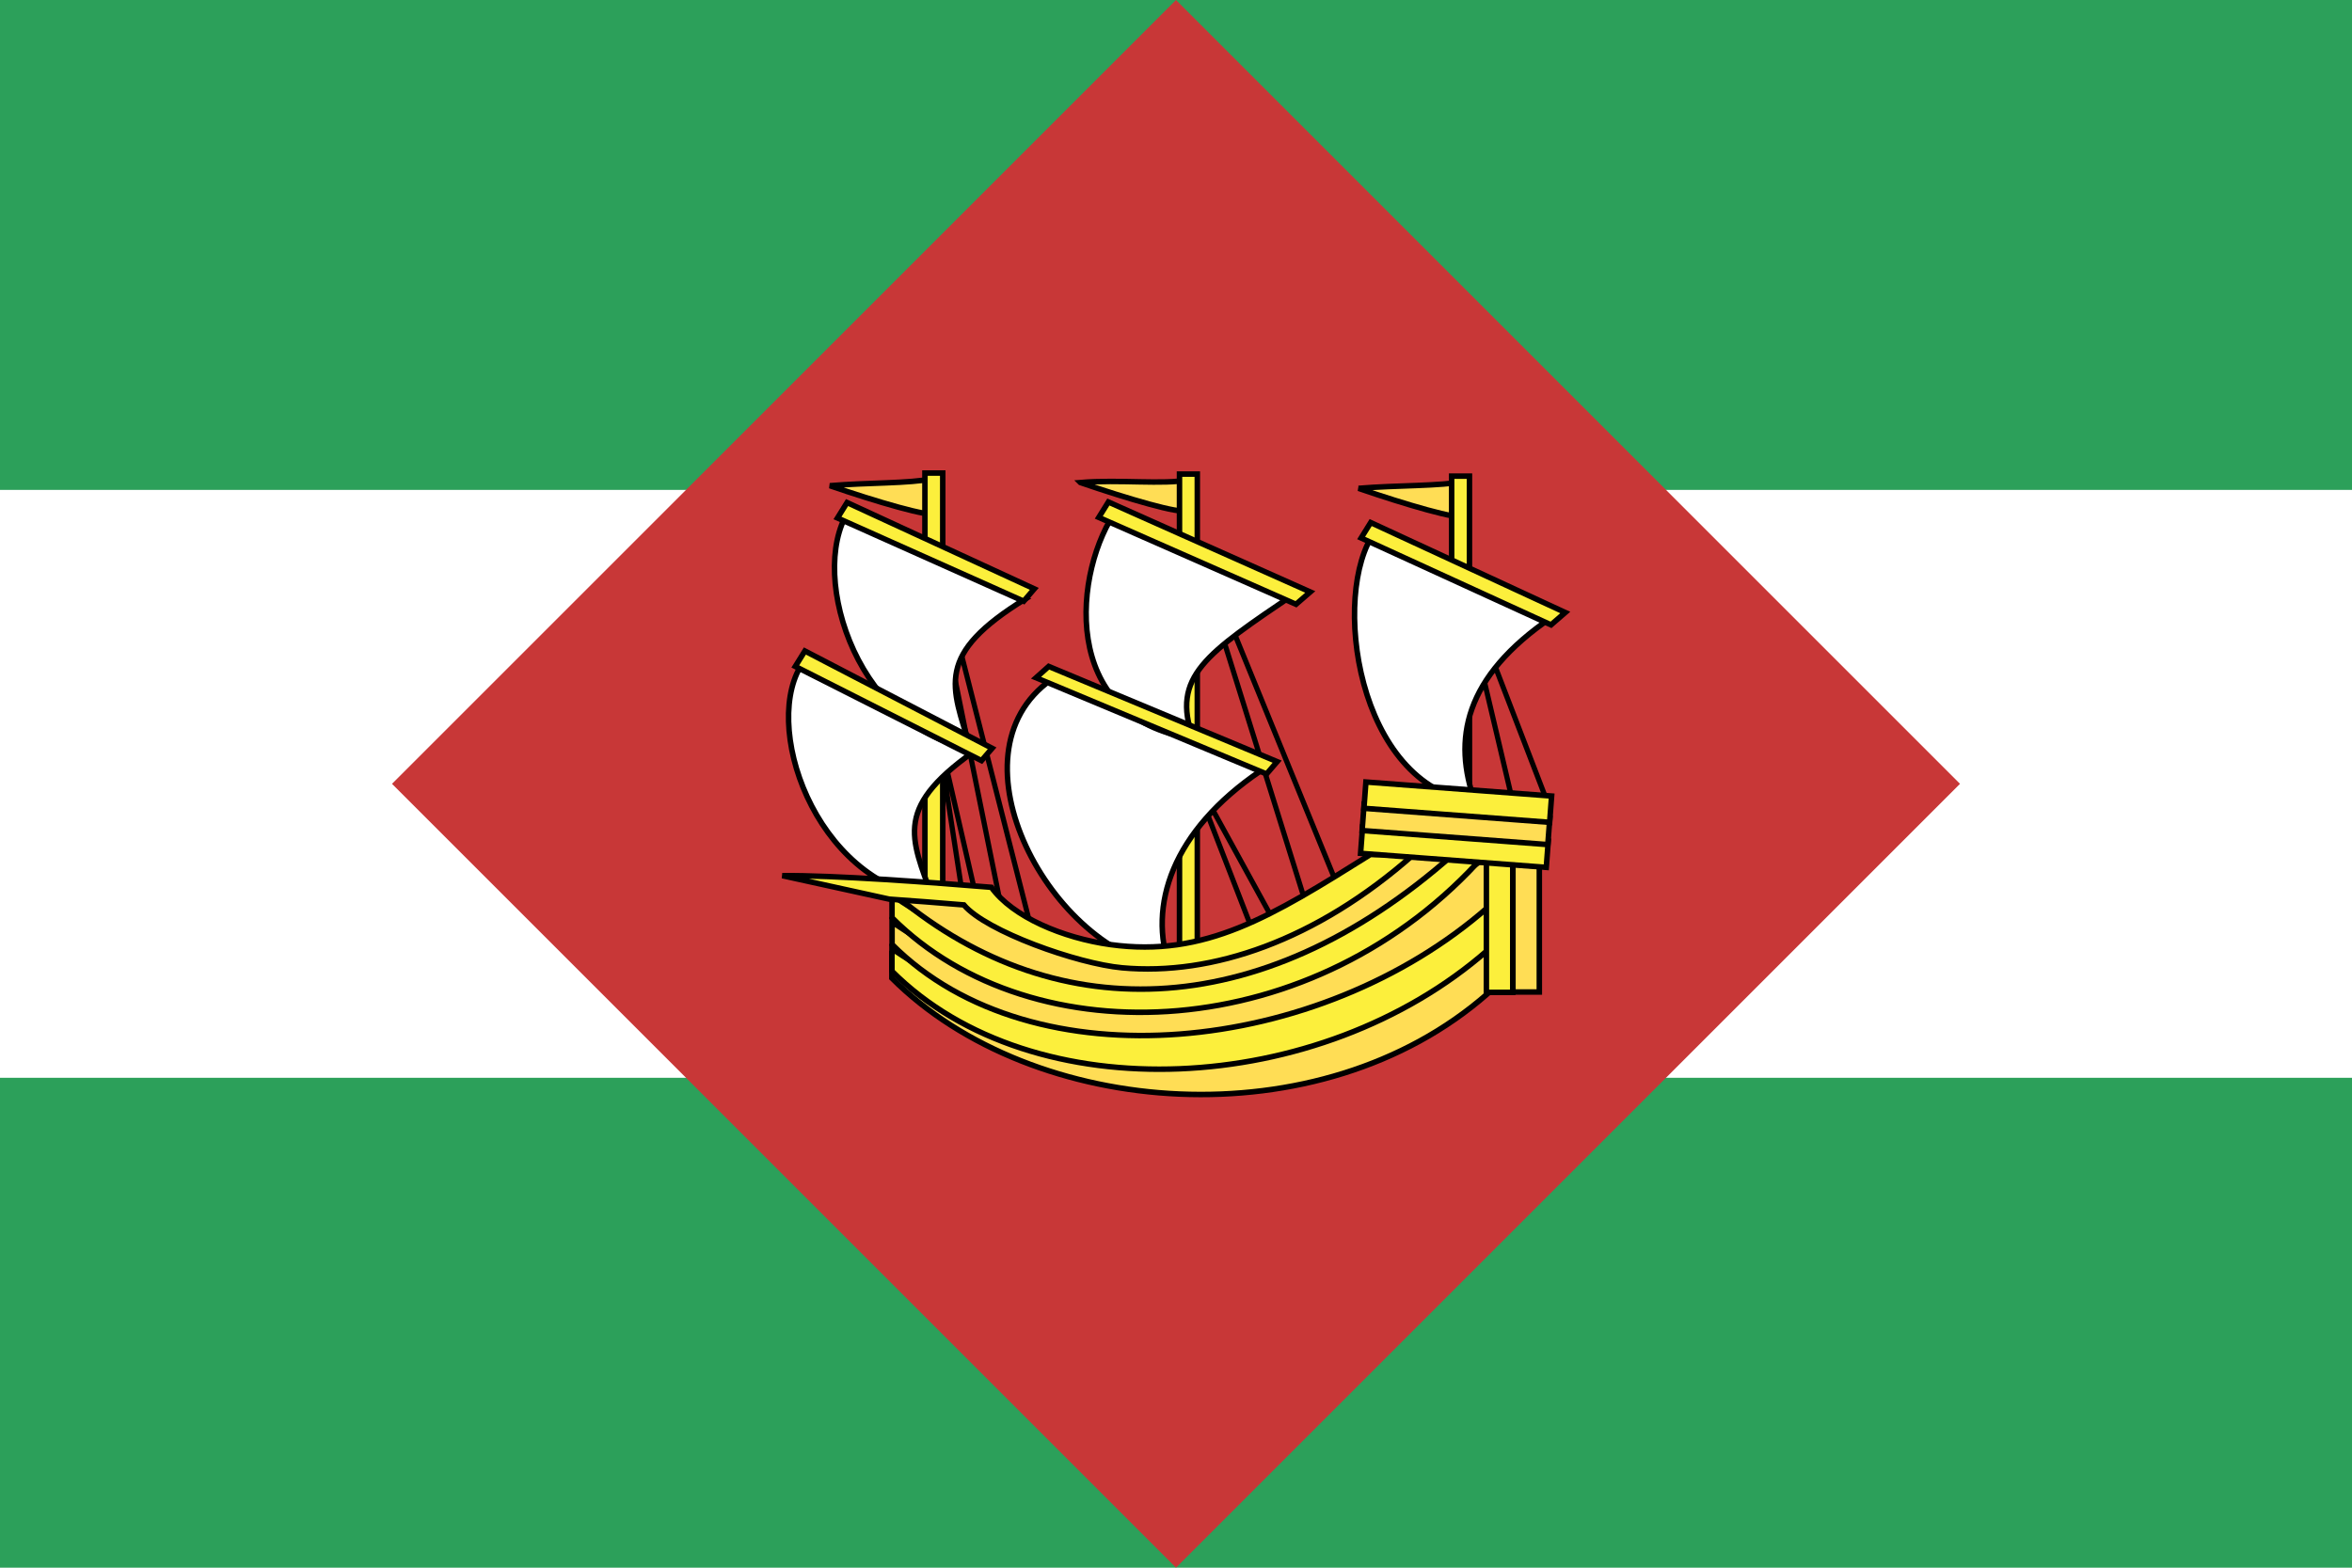
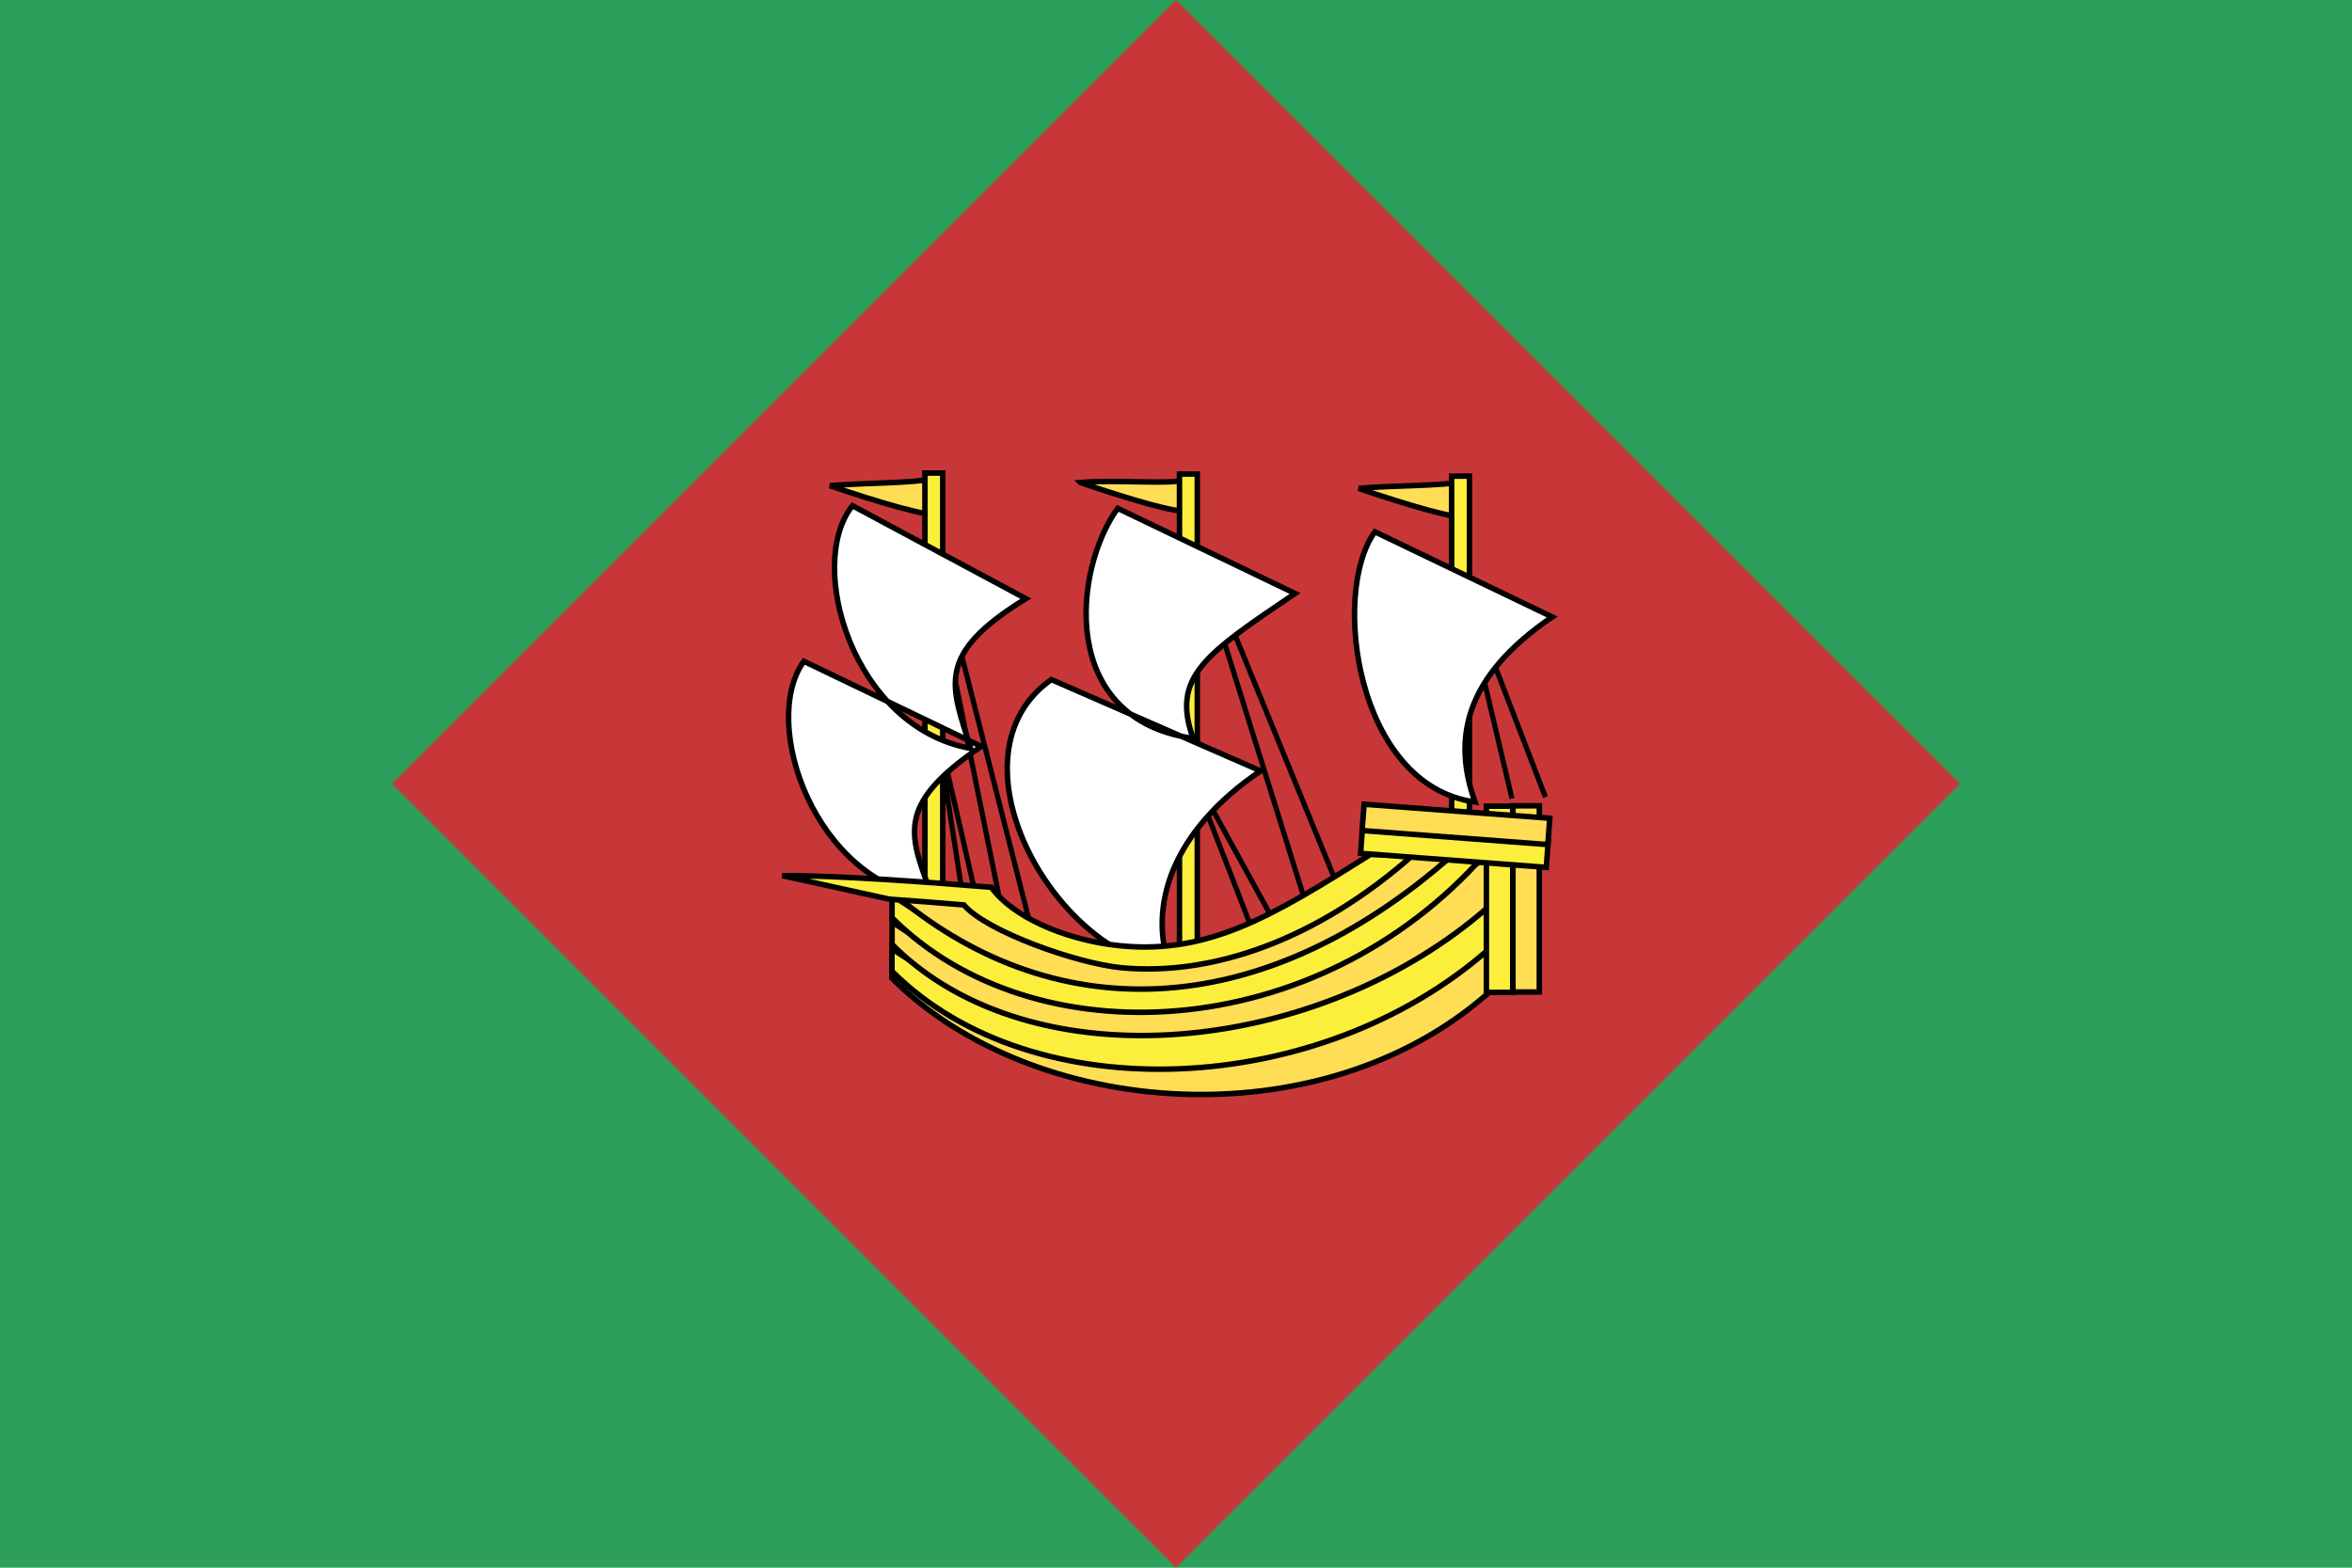
<svg xmlns="http://www.w3.org/2000/svg" xmlns:ns1="http://www.inkscape.org/namespaces/inkscape" xmlns:ns2="http://sodipodi.sourceforge.net/DTD/sodipodi-0.dtd" xmlns:xlink="http://www.w3.org/1999/xlink" width="300mm" height="200mm" viewBox="0 0 300 200" version="1.1" id="svg1" xml:space="preserve" ns1:version="1.4 (86a8ad7, 2024-10-11)" ns2:docname="country_0.svg">
  <ns2:namedview id="namedview1" pagecolor="#ffffff" bordercolor="#000000" borderopacity="0.25" ns1:showpageshadow="2" ns1:pageopacity="0.0" ns1:pagecheckerboard="0" ns1:deskcolor="#d1d1d1" ns1:document-units="mm" ns1:zoom="0.73512618" ns1:cx="481.54998" ns1:cy="294.50726" ns1:window-width="2560" ns1:window-height="1369" ns1:window-x="-8" ns1:window-y="-8" ns1:window-maximized="1" ns1:current-layer="layer1" />
  <defs id="defs1">
    <linearGradient id="linearGradient2893">
      <stop style="stop-color:#ffffff;stop-opacity:0.314" offset="0" id="stop2895" />
      <stop style="stop-color:#ffffff;stop-opacity:0.251" offset="0.19" id="stop2897" />
      <stop style="stop-color:#6b6b6b;stop-opacity:0.125" offset="0.6" id="stop2901" />
      <stop style="stop-color:#000000;stop-opacity:0.125" offset="1" id="stop2899" />
    </linearGradient>
    <linearGradient id="linearGradient2885">
      <stop style="stop-color:#ffffff;stop-opacity:1" offset="0" id="stop2887" />
      <stop style="stop-color:#ffffff;stop-opacity:1" offset="0.229" id="stop2891" />
      <stop style="stop-color:#000000;stop-opacity:1" offset="1" id="stop2889" />
    </linearGradient>
    <linearGradient id="linearGradient2955">
      <stop style="stop-color:#fd0000;stop-opacity:1" offset="0" id="stop2867" />
      <stop style="stop-color:#e77275;stop-opacity:0.659" offset="0.5" id="stop2873" />
      <stop style="stop-color:#000000;stop-opacity:0.323" offset="1" id="stop2959" />
    </linearGradient>
    <radialGradient cx="225.524" cy="218.901" r="300" fx="225.524" fy="218.901" id="radialGradient2961" xlink:href="#linearGradient2955" gradientUnits="userSpaceOnUse" gradientTransform="matrix(-4.167939e-4,2.183,-1.884,-3.599562e-4,615.597,-289.121)" />
    <polygon points="0,-1 0.588,0.809 -0.951,-0.309 0.951,-0.309 -0.588,0.809 0,-1 " transform="scale(53,53)" id="star" />
    <clipPath id="clip">
      <path d="M 0,-200 L 0,600 L 300,600 L 300,-200 L 0,-200 z " id="path10" />
    </clipPath>
    <radialGradient cx="225.524" cy="218.901" r="300" fx="225.524" fy="218.901" id="radialGradient1911" xlink:href="#linearGradient2955" gradientUnits="userSpaceOnUse" gradientTransform="matrix(-4.167939e-4,2.183,-1.884,-3.599562e-4,615.597,-289.121)" />
    <radialGradient cx="225.524" cy="218.901" r="300" fx="225.524" fy="218.901" id="radialGradient2865" xlink:href="#linearGradient2955" gradientUnits="userSpaceOnUse" gradientTransform="matrix(0,1.749,-1.593,-1.049767e-7,551.788,-191.29)" />
    <radialGradient cx="225.524" cy="218.901" r="300" fx="225.524" fy="218.901" id="radialGradient2871" xlink:href="#linearGradient2955" gradientUnits="userSpaceOnUse" gradientTransform="matrix(0,1.386,-1.323,-5.741131e-8,-158.082,-109.541)" />
    <radialGradient cx="221.445" cy="226.331" r="300" fx="221.445" fy="226.331" id="radialGradient3163" xlink:href="#linearGradient2893" gradientUnits="userSpaceOnUse" gradientTransform="matrix(1.353,0,0,1.349,-77.629,-85.747)" />
    <radialGradient cx="225.524" cy="218.901" r="300" fx="225.524" fy="218.901" id="radialGradient2249" xlink:href="#linearGradient2955" gradientUnits="userSpaceOnUse" gradientTransform="matrix(0,1.386,-1.323,-5.741131e-8,-158.082,-109.541)" />
    <radialGradient cx="225.524" cy="218.901" r="300" fx="225.524" fy="218.901" id="radialGradient2247" xlink:href="#linearGradient2955" gradientUnits="userSpaceOnUse" gradientTransform="matrix(0,1.749,-1.593,-1.049767e-7,551.788,-191.29)" />
    <radialGradient cx="225.524" cy="218.901" r="300" fx="225.524" fy="218.901" id="radialGradient2245" xlink:href="#linearGradient2955" gradientUnits="userSpaceOnUse" gradientTransform="matrix(-4.167939e-4,2.183,-1.884,-3.599562e-4,615.597,-289.121)" />
    <clipPath id="clipPath2241">
      <path d="M 0,-200 L 0,600 L 300,600 L 300,-200 L 0,-200 z " id="path2243" />
    </clipPath>
    <polygon points="0,-1 0.588,0.809 -0.951,-0.309 0.951,-0.309 -0.588,0.809 0,-1 " transform="scale(53,53)" id="polygon2239" />
    <radialGradient cx="225.524" cy="218.901" r="300" fx="225.524" fy="218.901" id="radialGradient2237" xlink:href="#linearGradient2955" gradientUnits="userSpaceOnUse" gradientTransform="matrix(-4.167939e-4,2.183,-1.884,-3.599562e-4,615.597,-289.121)" />
    <radialGradient cx="221.445" cy="226.331" r="300" fx="221.445" fy="226.331" id="radialGradient2272" xlink:href="#linearGradient2893" gradientUnits="userSpaceOnUse" gradientTransform="matrix(1.353,0,0,1.349,-79.129,-84.247)" />
    <radialGradient cx="221.445" cy="226.331" r="300" fx="221.445" fy="226.331" id="radialGradient2345" xlink:href="#linearGradient2893" gradientUnits="userSpaceOnUse" gradientTransform="matrix(1.353,0,0,1.349,-79.129,-84.247)" />
    <radialGradient ns1:collect="always" xlink:href="#linearGradient2893" id="radialGradient2348" gradientUnits="userSpaceOnUse" gradientTransform="matrix(1.353,0,0,1.349,-79.129,-84.247)" cx="221.445" cy="226.331" fx="221.445" fy="226.331" r="300" />
    <radialGradient ns1:collect="always" xlink:href="#linearGradient2893" id="radialGradient2351" gradientUnits="userSpaceOnUse" gradientTransform="matrix(1.353,0,0,1.349,-79.129,-84.247)" cx="221.445" cy="226.331" fx="221.445" fy="226.331" r="300" />
    <radialGradient ns1:collect="always" xlink:href="#linearGradient2893" id="radialGradient2276" gradientUnits="userSpaceOnUse" gradientTransform="matrix(1.353,0,0,1.349,271.823,-78.136)" cx="221.445" cy="226.331" fx="221.445" fy="226.331" r="300" />
  </defs>
  <g ns1:label="Layer 1" ns1:groupmode="layer" id="layer1">
    <rect style="fill:#2ca05a;fill-opacity:1;stroke:none;stroke-width:1;stroke-linecap:square" id="rect1" width="300" height="200" x="0" y="0" />
-     <rect style="fill:#ffffff;stroke-width:5.92;stroke-linecap:square" id="rect4" width="300" height="75" x="1.1990409e-14" y="62.5" />
    <path id="rect2" style="fill:#c83737;stroke-width:0.695;stroke-linecap:square;fill-opacity:1" d="M 150,1.5e-6 250,100 150,200 50,100 Z" />
    <g id="g3">
      <path id="path2265" style="fill:none;fill-rule:evenodd;stroke:#000000;stroke-width:0.655;stroke-linecap:butt;stroke-linejoin:miter;stroke-miterlimit:4;stroke-opacity:1" d="m 153.697,71.627 c 17.815,43.609 17.815,43.609 17.815,43.609 M 154.625,77.008 c 12.619,40.455 12.619,40.455 12.619,40.455 m 29.877,-15.774 c 0,0 0,0 -11.134,-28.949 6.866,29.135 6.866,29.135 6.866,29.135 M 119.367,70.699 c 12.433,48.805 12.433,48.805 12.433,48.805 m -7.237,-4.825 c 0,0 0,0 -5.196,-22.64 3.34,21.712 3.34,21.712 3.34,21.712 m 40.455,5.01 c 0,0 0,0 -11.505,-20.97 7.98,20.598 7.98,20.598 7.98,20.598" />
      <path d="m 118.624,70.884 c 9.464,46.764 9.464,46.764 9.464,46.764" style="fill:none;fill-rule:evenodd;stroke:#000000;stroke-width:0.655;stroke-linecap:butt;stroke-linejoin:miter;stroke-miterlimit:4;stroke-dasharray:none;stroke-opacity:1" id="path2275" />
      <path d="m 105.858,61.964 c 4.939,-0.413 10.063,-0.266 13.195,-0.897 0.777,0.376 0.417,3.698 0.277,4.433 -0.527,0.571 -7.597,-1.51 -13.472,-3.536 z" style="fill:#ffdd55;fill-opacity:1;fill-rule:evenodd;stroke:#000000;stroke-width:0.701;stroke-linecap:butt;stroke-linejoin:miter;stroke-miterlimit:4;stroke-dasharray:none;stroke-opacity:1" id="path20520" />
      <path d="m 117.976,60.351 v 60.963 h 2.271 V 60.351 Z" style="display:inline;fill:#fcef3c;fill-opacity:1;fill-rule:evenodd;stroke:#000000;stroke-width:0.701;stroke-linecap:butt;stroke-linejoin:miter;stroke-miterlimit:4;stroke-dasharray:none;stroke-opacity:1" id="path15631" />
      <path d="m 137.806,61.56 c 4.939,-0.413 10.62,0.29 13.752,-0.34 0.777,0.376 -0.14,3.141 -0.28,3.876 -0.527,0.571 -7.597,-1.51 -13.472,-3.536 z" style="display:inline;fill:#ffdd55;fill-opacity:1;fill-rule:evenodd;stroke:#000000;stroke-width:0.701;stroke-linecap:butt;stroke-linejoin:miter;stroke-miterlimit:4;stroke-dasharray:none;stroke-opacity:1" id="path24448" />
      <path d="m 150.446,60.482 v 60.963 h 2.271 V 60.482 Z" style="display:inline;fill:#fcef3c;fill-opacity:1;fill-rule:evenodd;stroke:#000000;stroke-width:0.701;stroke-linecap:butt;stroke-linejoin:miter;stroke-miterlimit:4;stroke-dasharray:none;stroke-opacity:1" id="path15629" />
      <path d="m 173.289,62.302 c 4.939,-0.413 10.434,-0.266 13.566,-0.897 0.777,0.376 0.046,3.698 -0.095,4.433 -0.527,0.571 -7.597,-1.51 -13.472,-3.536 z" style="display:inline;fill:#ffdd55;fill-opacity:1;fill-rule:evenodd;stroke:#000000;stroke-width:0.701;stroke-linecap:butt;stroke-linejoin:miter;stroke-miterlimit:4;stroke-dasharray:none;stroke-opacity:1" id="path24450" />
      <path d="m 185.16,60.744 v 60.963 h 2.271 V 60.744 Z" style="display:inline;fill:#fcef3c;fill-opacity:1;fill-rule:evenodd;stroke:#000000;stroke-width:0.701;stroke-linecap:butt;stroke-linejoin:miter;stroke-miterlimit:4;stroke-dasharray:none;stroke-opacity:1" id="path15633" />
      <path id="path30002" style="display:inline;fill:#ffffff;fill-opacity:1;fill-rule:evenodd;stroke:#000000;stroke-width:0.701;stroke-linecap:butt;stroke-linejoin:miter;stroke-miterlimit:4;stroke-opacity:1" d="m 102.536,84.364 c -5.651,7.763 1.282,28.233 16.445,30.268 -2.851,-7.908 -5.146,-11.73 6.174,-19.404 z m 6.196,-19.851 c -5.991,7.504 0.023,28.262 15.081,30.97 -2.496,-8.027 -4.618,-11.948 7.032,-19.11 z m 33.833,0.337 c -5.651,7.763 -7.641,26.92 9.622,29.35 -2.851,-7.908 1.678,-10.812 12.997,-18.486 z m -8.462,21.846 c -13.655,9.6 -0.031,34.794 15.133,36.829 -2.851,-7.908 0.234,-17.504 11.554,-25.178 z m 41.266,-18.851 c -5.651,7.763 -2.393,32.432 12.771,34.467 -2.851,-7.908 -1.471,-15.929 9.848,-23.603 z" />
-       <path id="path15635" style="display:inline;fill:#fcef3c;fill-opacity:1;fill-rule:evenodd;stroke:#000000;stroke-width:0.701;stroke-linecap:butt;stroke-linejoin:miter;stroke-miterlimit:4;stroke-opacity:1" d="m 101.442,85.02 23.751,12.018 1.353,-1.575 -23.882,-12.412 z m 5.38,-18.936 23.751,10.615 1.353,-1.575 -23.882,-11.009 z m 33.33,-0.074 25.154,11.083 1.82,-1.575 -25.752,-11.476 z m -8.004,20.453 29.403,12.28 1.353,-1.575 -29.14,-12.149 z m 41.465,-17.829 24.218,11.083 1.82,-1.575 -24.817,-11.476 z" />
      <path d="m 113.756,124.783 c 17.979,17.989 54.579,20.797 75.999,1.98 v -5.971 c -25.191,14.877 -46.566,20.901 -75.999,1.126 z" style="display:inline;fill:#ffdd55;fill-opacity:1;fill-rule:evenodd;stroke:#000000;stroke-width:0.701;stroke-linecap:butt;stroke-linejoin:miter;stroke-miterlimit:4;stroke-dasharray:none;stroke-opacity:1" id="path15606" />
      <path d="m 113.77,123.899 c 17.979,17.989 54.582,16.12 76.003,-2.696 v -5.971 c -25.191,14.877 -46.57,25.578 -76.003,5.803 z" style="fill:#fcef3c;fill-opacity:1;fill-rule:evenodd;stroke:#000000;stroke-width:0.701;stroke-linecap:butt;stroke-linejoin:miter;stroke-miterlimit:4;stroke-dasharray:none;stroke-opacity:1" id="path14613" />
      <path d="m 113.785,120.491 c 17.979,17.989 54.575,14.078 75.995,-4.739 v -6.526 c -24.666,16.977 -46.562,28.175 -75.995,8.4 z" style="display:inline;fill:#ffdd55;fill-opacity:1;fill-rule:evenodd;stroke:#000000;stroke-width:0.701;stroke-linecap:butt;stroke-linejoin:miter;stroke-miterlimit:4;stroke-dasharray:none;stroke-opacity:1" id="path15598" />
      <path d="m 113.778,117.077 c 17.979,17.989 54.109,16.342 75.66,-8.117 h -4.593 c -24.666,16.977 -41.635,25.027 -71.068,5.252 z" style="display:inline;fill:#fcef3c;fill-opacity:1;fill-rule:evenodd;stroke:#000000;stroke-width:0.701;stroke-linecap:butt;stroke-linejoin:miter;stroke-miterlimit:4;stroke-dasharray:none;stroke-opacity:1" id="path15600" />
      <path d="m 113.607,113.669 c 20.21,17.464 46.892,17.326 71.724,-4.64 h -5.511 c -25.191,15.796 -38.617,15.777 -59.914,4.793 z" style="display:inline;fill:#ffdd55;fill-opacity:1;fill-rule:evenodd;stroke:#000000;stroke-width:0.701;stroke-linecap:butt;stroke-linejoin:miter;stroke-miterlimit:4;stroke-dasharray:none;stroke-opacity:1" id="path15602" />
      <path d="m 113.43,114.71 c 4.856,0.364 4.627,0.323 9.513,0.735 2.832,3.36 14.463,7.502 20.187,8.024 11.448,1.043 24.753,-3.466 37.169,-14.449 h -5.511 c -12.596,7.898 -21.069,13.154 -33.156,11.488 -6.044,-0.833 -12.466,-3.529 -15.182,-7.309 -7.571,-0.631 -20.227,-1.56 -26.667,-1.485 z" style="display:inline;fill:#fcef3c;fill-opacity:1;fill-rule:evenodd;stroke:#000000;stroke-width:0.701;stroke-linecap:butt;stroke-linejoin:miter;stroke-miterlimit:4;stroke-dasharray:none;stroke-opacity:1" id="path15604" />
      <path d="m 192.955,126.603 v -23.754 h -3.366 v 23.754 z" style="display:inline;fill:#fcef3c;fill-opacity:1;fill-rule:evenodd;stroke:#000000;stroke-width:0.701;stroke-linecap:butt;stroke-linejoin:miter;stroke-miterlimit:4;stroke-dasharray:none;stroke-opacity:1" id="path2403" />
      <path d="m 196.342,126.557 v -23.754 h -3.366 v 23.754 z" style="display:inline;fill:#ffdd55;fill-opacity:1;fill-rule:evenodd;stroke:#000000;stroke-width:0.701;stroke-linecap:butt;stroke-linejoin:miter;stroke-miterlimit:4;stroke-dasharray:none;stroke-opacity:1" id="path2405" />
      <path d="m 197.483,107.3 -23.687,-1.789 -0.253,3.356 23.687,1.789 z" style="display:inline;fill:#fcef3c;fill-opacity:1;fill-rule:evenodd;stroke:#000000;stroke-width:0.701;stroke-linecap:butt;stroke-linejoin:miter;stroke-miterlimit:4;stroke-dasharray:none;stroke-opacity:1" id="path15616" />
      <path d="m 197.679,104.392 -23.687,-1.789 -0.253,3.356 23.687,1.789 z" style="display:inline;fill:#ffdd55;fill-opacity:1;fill-rule:evenodd;stroke:#000000;stroke-width:0.701;stroke-linecap:butt;stroke-linejoin:miter;stroke-miterlimit:4;stroke-dasharray:none;stroke-opacity:1" id="path2407" />
-       <path d="m 197.911,101.555 -23.687,-1.789 -0.253,3.356 23.687,1.789 z" style="display:inline;fill:#fcef3c;fill-opacity:1;fill-rule:evenodd;stroke:#000000;stroke-width:0.701;stroke-linecap:butt;stroke-linejoin:miter;stroke-miterlimit:4;stroke-dasharray:none;stroke-opacity:1" id="path2409" />
    </g>
  </g>
</svg>